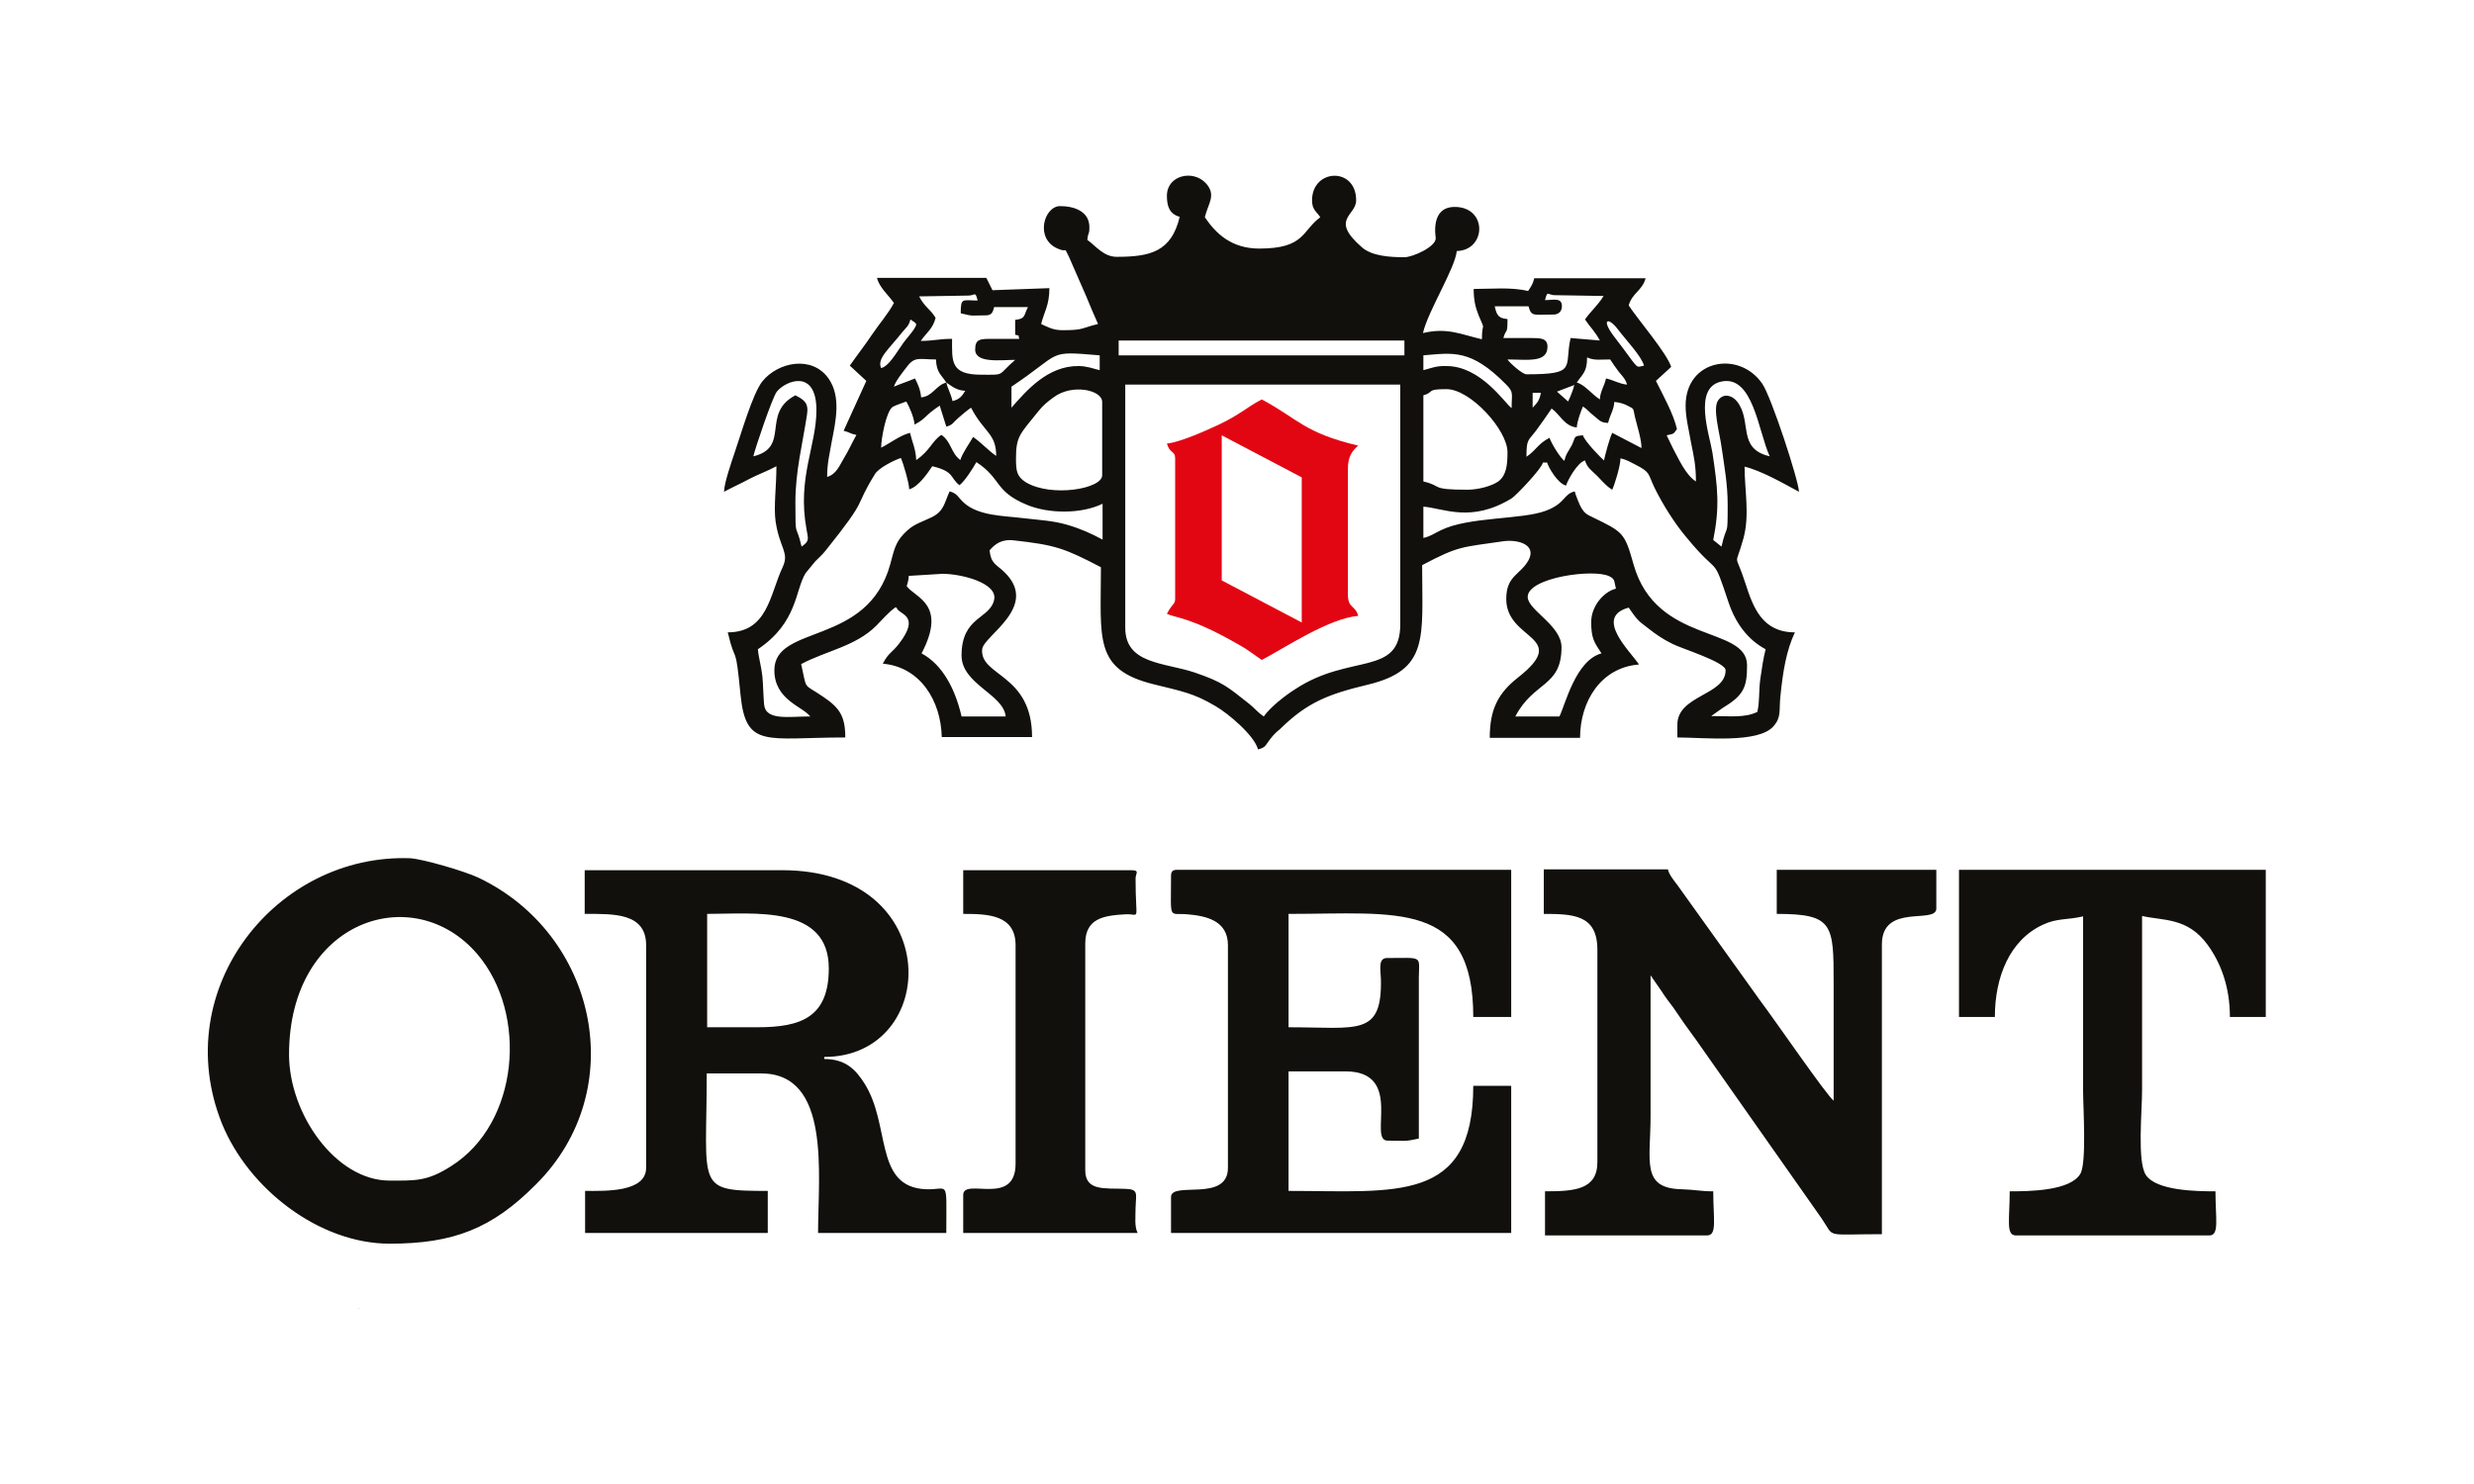
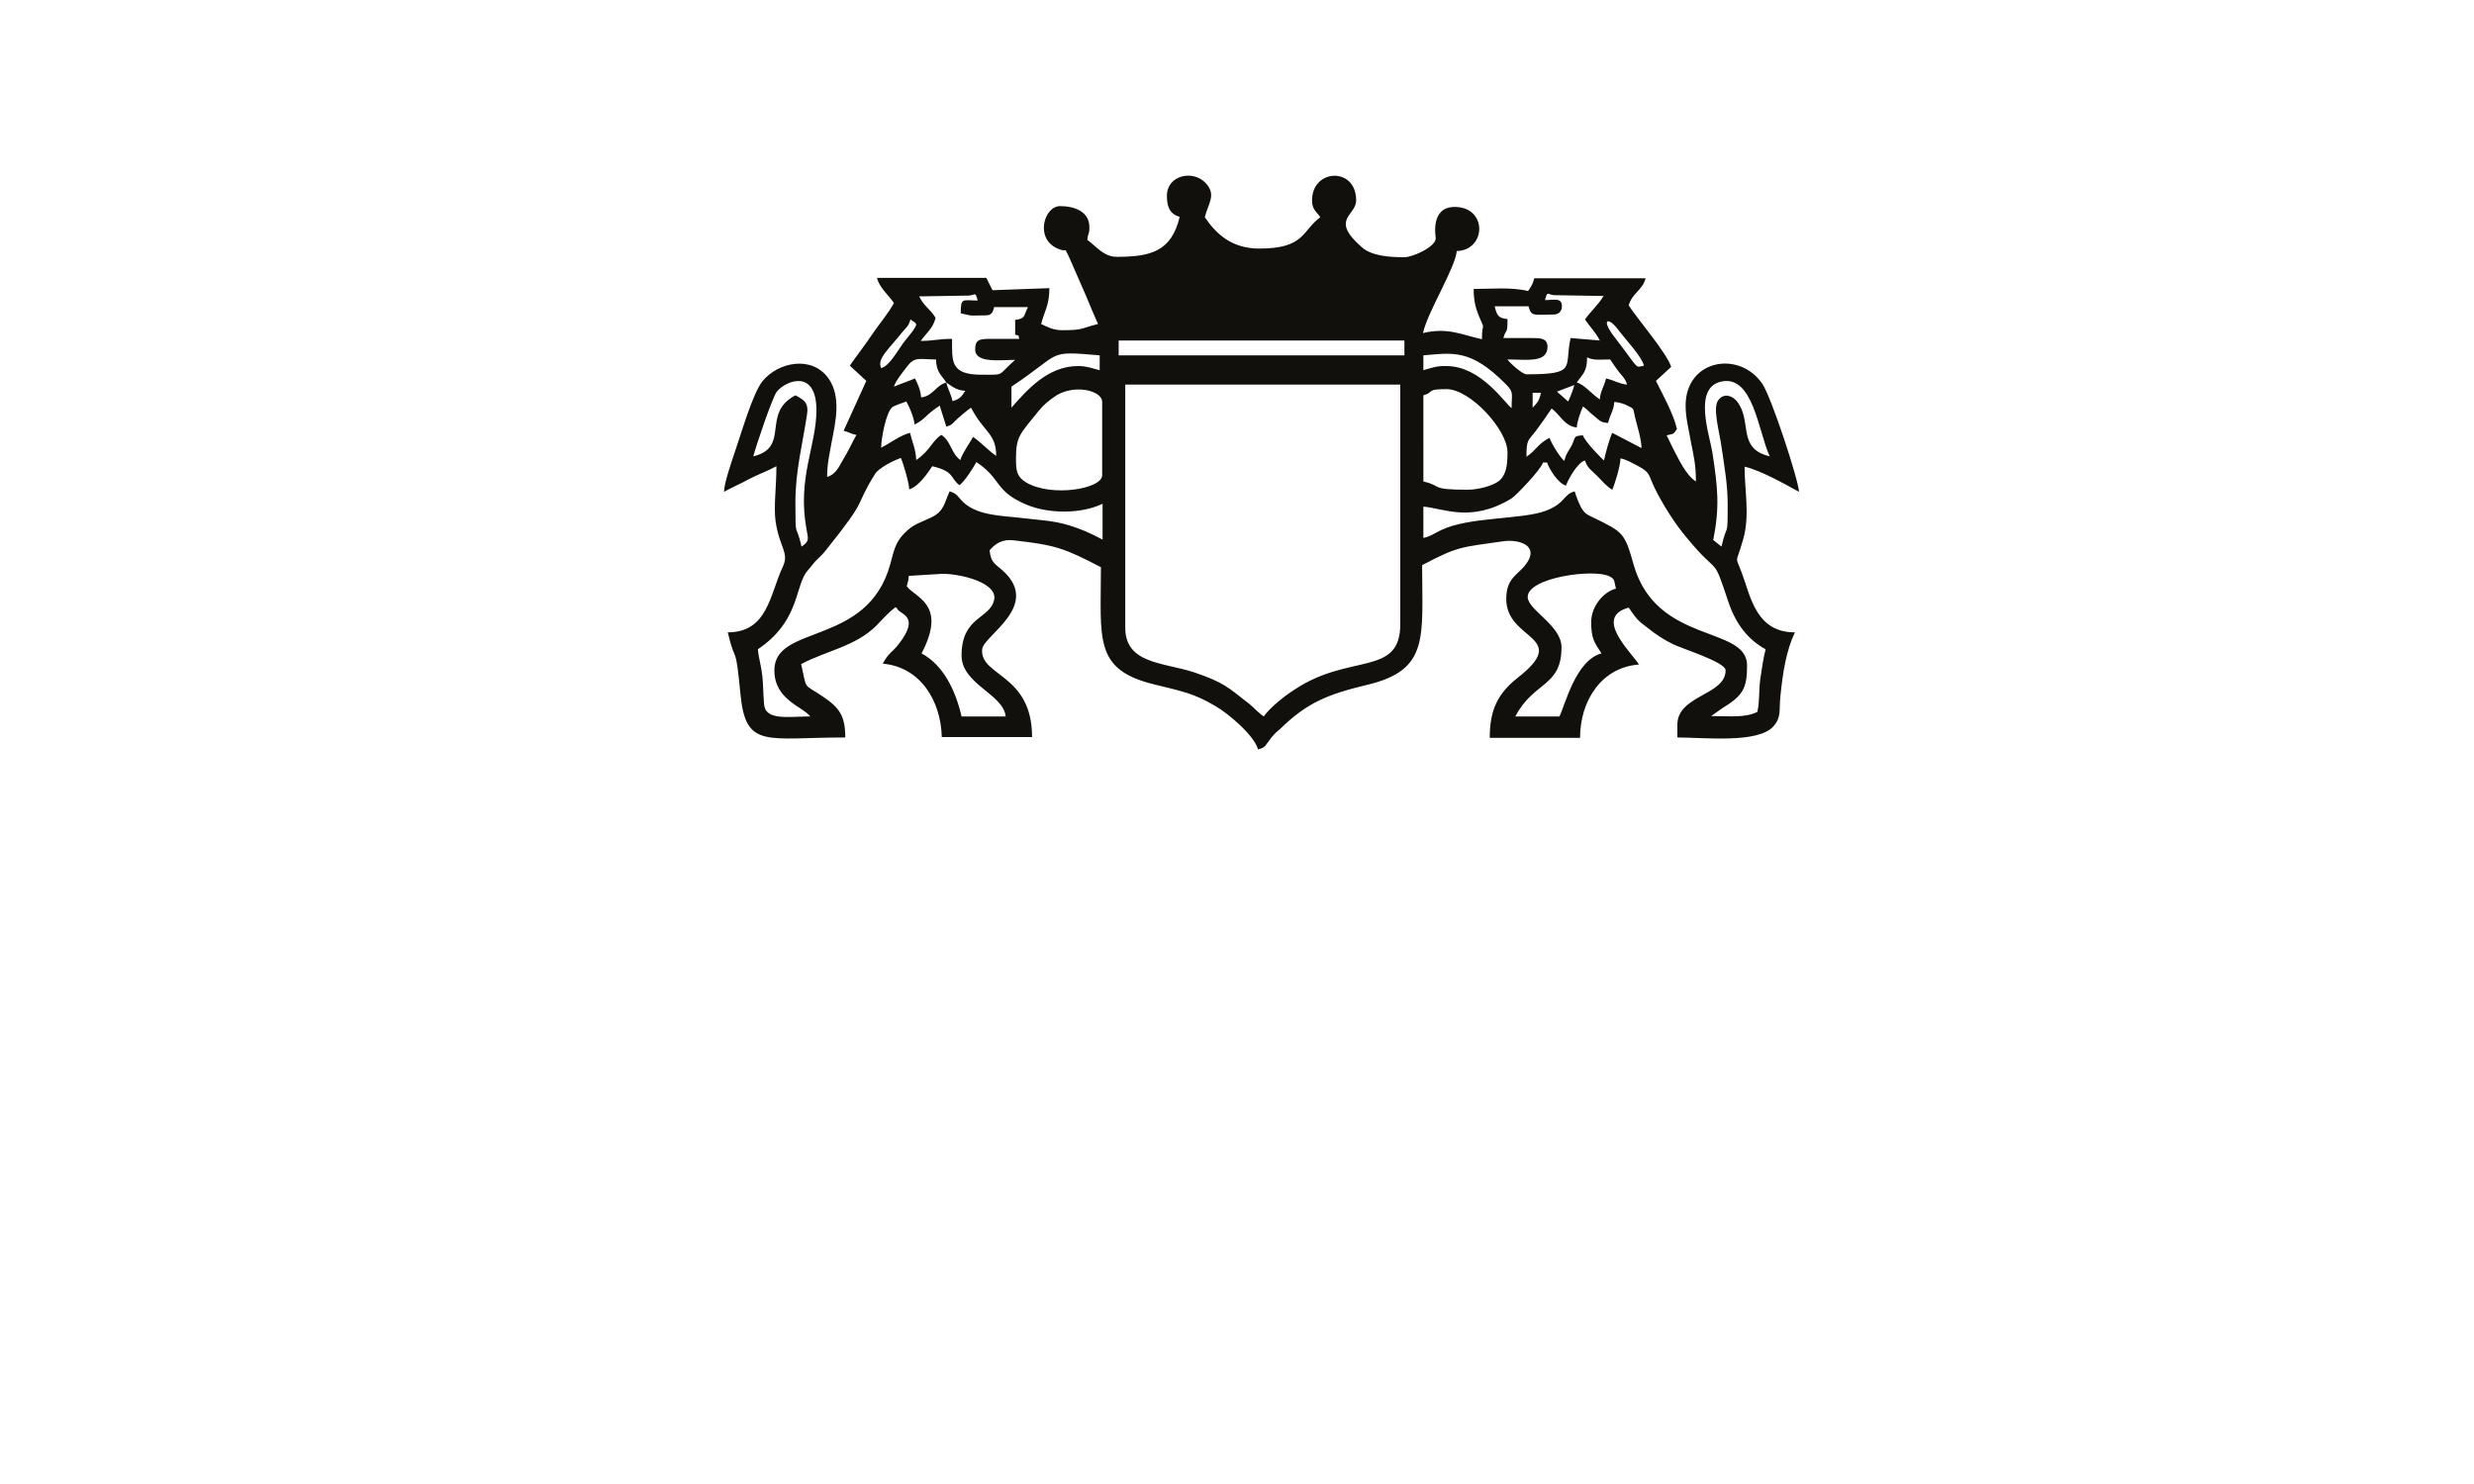
<svg xmlns="http://www.w3.org/2000/svg" version="1.1" id="Layer_1" x="0px" y="0px" viewBox="0 0 600 360" style="enable-background:new 0 0 600 360;" xml:space="preserve">
  <style type="text/css">
	.st0{fill:#FFFFFF;filter:url(#Adobe_OpacityMaskFilter);}
	.st1{mask:url(#mask0_11318_7587_00000155135862561210897920000016834020054498109351_);}
	.st2{fill:none;stroke:#F294BF;stroke-width:0.13;stroke-linecap:round;stroke-linejoin:round;}
	.st3{fill-rule:evenodd;clip-rule:evenodd;fill:#F28A17;}
	.st4{fill:none;stroke:#F5A145;stroke-width:0.13;stroke-linecap:round;stroke-linejoin:round;}
	.st5{fill-rule:evenodd;clip-rule:evenodd;fill:#F5A145;}
	.st6{fill:none;stroke:#FFCC30;stroke-width:0.13;stroke-linecap:round;stroke-linejoin:round;}
	.st7{fill-rule:evenodd;clip-rule:evenodd;fill:#FFCC30;}
	.st8{fill:none;stroke:#FFDE8F;stroke-width:0.13;stroke-linecap:round;stroke-linejoin:round;}
	.st9{fill-rule:evenodd;clip-rule:evenodd;fill:#FFDE8F;}
	.st10{fill:none;stroke:#08A340;stroke-width:0.13;stroke-linecap:round;stroke-linejoin:round;}
	.st11{fill-rule:evenodd;clip-rule:evenodd;fill:#08A340;}
	.st12{fill:none;stroke:#8FC787;stroke-width:0.13;stroke-linecap:round;stroke-linejoin:round;}
	.st13{fill-rule:evenodd;clip-rule:evenodd;fill:#8FC787;}
	.st14{fill:none;stroke:#DEDB00;stroke-width:0.13;stroke-linecap:round;stroke-linejoin:round;}
	.st15{fill-rule:evenodd;clip-rule:evenodd;fill:#DEDB00;}
	.st16{fill:none;stroke:#E8E35C;stroke-width:0.13;stroke-linecap:round;stroke-linejoin:round;}
	.st17{fill-rule:evenodd;clip-rule:evenodd;fill:#E8E35C;}
	.st18{fill:none;stroke:#1CBADE;stroke-width:0.13;stroke-linecap:round;stroke-linejoin:round;}
	.st19{fill-rule:evenodd;clip-rule:evenodd;fill:#1CBADE;}
	.st20{fill:none;stroke:#9ED6ED;stroke-width:0.13;stroke-linecap:round;stroke-linejoin:round;}
	.st21{fill-rule:evenodd;clip-rule:evenodd;fill:#9ED6ED;}
	.st22{fill:none;stroke:#E60A80;stroke-width:0.13;stroke-linecap:round;stroke-linejoin:round;}
	.st23{fill-rule:evenodd;clip-rule:evenodd;fill:#E60A80;}
	.st24{fill:none;stroke:#F08AB5;stroke-width:0.13;stroke-linecap:round;stroke-linejoin:round;}
	.st25{fill-rule:evenodd;clip-rule:evenodd;fill:#F08AB5;}
	.st26{fill:none;stroke:#9ED1F2;stroke-width:0.13;stroke-linecap:round;stroke-linejoin:round;}
	.st27{fill-rule:evenodd;clip-rule:evenodd;fill:#9ED1F2;}
	.st28{fill:none;stroke:#EB5799;stroke-width:0.13;stroke-linecap:round;stroke-linejoin:round;}
	.st29{fill-rule:evenodd;clip-rule:evenodd;fill:#EB5799;}
	.st30{fill:#242126;}
	.st31{fill:#FFFFFF;filter:url(#Adobe_OpacityMaskFilter_00000170989212851253858780000009389375642957889695_);}
	.st32{mask:url(#mask0_11318_7587_00000011710472496579529760000003448727738584305024_);}
	.st33{fill:#FFFFFF;filter:url(#Adobe_OpacityMaskFilter_00000127736313483034238530000004930975423892220848_);}
	.st34{mask:url(#mask0_11318_7587_00000083788426755078170890000013378300254784789386_);}
	.st35{fill:#FFFFFF;filter:url(#Adobe_OpacityMaskFilter_00000021111083406030417260000017964437889894161086_);}
	.st36{mask:url(#mask0_11318_7587_00000042702894240119206080000004705926805387677057_);}
	.st37{fill-rule:evenodd;clip-rule:evenodd;fill:#000003;}
	.st38{fill-rule:evenodd;clip-rule:evenodd;fill:#12100C;}
	.st39{fill-rule:evenodd;clip-rule:evenodd;fill:#E20613;}
</style>
  <g>
    <path class="st38" d="M271.3,82.6h69.3v3.6h-69.3V82.6z M246.4,111.2c0-5.4,1-5.9,5.4-11.4c1.1-1.4,2.3-2.4,3.7-3.4   c4.5-3.4,11.8-1.8,11.8,1.1v17.8c0,3.3-12.3,5.4-18.5,1.7C246.6,115.6,246.4,114.3,246.4,111.2z M388,96.9   c-2.1-1.4-3.7-3.6-5.6-4.1c1.4-2.1,2.5-2.5,2.5-6.1c1.7,0.8,3.2,0.5,5.6,0.5c0.7,1.1,1.3,1.9,2.1,3c0.9,1.1,1.6,1.7,2,3.1   c-2-0.2-3-1-5.1-1.5C389,93.9,388.1,94.9,388,96.9z M213.7,89.3c-1.1-2.3,1.9-4.6,5.1-8.7c1-1.2,1.6-1.5,2-3.1   c1.6,1.1,1.8,0.9,0.7,2.6c-0.7,1-1.7,2.1-2.5,3.2C217.3,85.7,215.6,88.8,213.7,89.3z M345.2,89.8v-3.6c7.2-0.6,11.5-1.6,20,7   c2,2,1.4,2.2,1.4,5.8c-1.6-1.1-7.4-10.2-15.8-10.2C348.4,88.7,347.1,89.3,345.2,89.8z M219.9,142.2c0.3-1.2,0.4-1.2,0.5-2.5   l8.2-0.5c4.5,0,13.4,2.2,12.5,6.3c-1,4.7-7.9,4-7.9,13.5c0,7,10.2,9.4,10.7,14.8h-10.7c-1.5-6.5-4.5-12.5-9.7-15.3   C229.8,146.5,221.9,145,219.9,142.2z M283,47.5c0,2.5,0.6,4.4,3.1,5.1c-2,8.5-7.2,9.7-15.3,9.7c-3.2,0-5.2-2.8-7.1-4.1   c0.2-2.1,0.5-1.1,0.5-3.1c0-3.9-3.8-5.1-7.1-5.1c-3.9,0-6.2,7.9-0.6,10.3c2.7,1.2,1.3-0.8,2.7,1.9l4.2,9.6c1,2.4,1.9,4.6,2.9,6.8   c-4.2,1-3.3,1.5-8.7,1.5c-2.2,0-3.6-0.8-5.1-1.5c0.7-2.9,2-4.5,2-8.7l-13.8,0.5l-1.5-3l-26.5,0c0.5,2.3,2.8,4.2,4.1,6.1   c-1.4,2.6-3.5,5-5.2,7.5c-1.8,2.7-3.7,5.1-5.5,7.7l4,3.7l-5.5,12.1c1.6,0.4,1.5,0.7,3.1,1c-1.1,2-1.9,3.8-3,5.6   c-1.1,1.8-1.8,3.9-4.1,4.6c0-3.4,0.6-5.5,1.1-8.5c1-5.1,2.3-10.9-0.7-15.3c-4-5.8-12.3-4.1-16.1,0.6c-2.4,3-5.3,13.2-6.7,17.2   c-0.7,2.1-2.6,7.5-2.6,9.6c2-1.1,4.1-2,6.1-3.1c2.1-1.1,4.6-2,6.6-3.1c0,4.9-0.7,9.8-0.2,13.4c1,6.6,3.4,7.5,1.7,11.1   c-3.1,6.6-3.6,15.8-13.3,15.8c2,8.5,1.8,1.8,3.1,15.2c1.3,13.1,6.3,10.3,25.4,10.3c0-5.2-1.4-7.2-5.4-9.9c-5-3.4-3.8-1.3-5.3-7.9   c6-3.2,13.2-4.3,18.2-9.3c1.6-1.6,2.9-3.2,4.7-4.5c0.1,0.1,0.2,0.1,0.3,0.2c0.4,1.6,6,1.6,0.5,8.7c-1.7,2.2-2.5,2.1-3.9,4.8   c9.1,0.8,14.1,9,14.3,17.8h21.9c0-15.4-12.7-14.7-12.1-21.3c0.3-3.3,14.1-10.4,5.3-18.8c-1.9-1.8-3.2-2-3.5-5.2   c1.3-1.5,2.9-2.8,6-2.4c9.9,1.1,12.2,1.9,21,6.5c0,17.4-1.8,24.8,12.8,28.4c6.8,1.7,9.6,2.1,15,5.3c3.1,1.8,9.4,7.1,10.3,10.5   c1.9-0.5,1.7-0.9,2.8-2.3c0.9-1.2,1.4-1.7,2.5-2.6c6.6-6.5,11.7-8.5,21.3-10.8c15-3.6,13.2-11.5,13.2-29c8.9-4.7,9.4-4.3,19.7-5.8   c3.7-0.5,8.1,0.9,6.1,4.6c-2,3.6-5.4,3.7-5.4,9.4c0,10.2,15.8,8.9,2.8,19.1c-4.8,3.8-6.8,7.7-6.8,14.6h21.9   c0-8.9,5.1-17.1,14.3-17.8c-2.2-3.3-11-11.5-2.5-13.8c1.8,2.6,2.1,3.1,4.7,5c1.9,1.5,3.5,2.6,5.9,3.8c2.1,1.1,12.9,4.4,12.9,6.4   c0,6.1-11.7,6-11.7,13.2v3.1c6.5,0,19.6,1.5,23.3-2.7c2-2.3,1.3-3.7,1.7-7.4c0.6-5.9,1.4-10.9,3.5-15.4c-7.9,0-10.1-6-12-11.9   c-2.6-8.1-2.6-3.3-0.5-10.8c1.6-5.7,0.3-11.8,0.3-17.5c4.1,1,9.5,4.1,13.2,6.1c-0.1-2.8-6.7-23-8.9-26.2   c-5.6-8.2-18.6-5.9-18.6,5.3c0,3,0.8,5.9,1.3,8.9c0.7,3.5,1.2,5.5,1.2,9.5c-2.5-1.6-4.2-5.5-5.6-8.1l-1.5-3.1   c1.9-0.4,1.6-0.3,2.5-1.5c-0.8-3.6-3.4-8.3-5.1-11.7l3.7-3.4c-1.1-3.4-8-11.4-10.3-14.9c0.8-3,3.3-3.6,4.1-6.6h-27   c-0.4,1.6-0.8,2-1.5,3.1c-4.1-1-9-0.5-13.2-0.5c0,2.6,0.4,4.4,1.2,6.4c1.8,4.3,0.8,1.1,0.8,5.8c-5.2-1.2-8.4-2.9-14.3-1.5   c1.2-5.3,7.8-15.7,8.2-19.9c7.2-0.2,7.5-10.7-0.5-10.7c-6,0-4.6,7.2-4.6,7.6c0,2.1-5.6,4.6-7.6,4.6c-3.6,0-7.9-0.3-10.3-2.4   c-7.9-6.9-1.4-7.6-1.4-11.4c0-8.2-10.7-7.7-10.7,0c0,2.3,1.1,2.7,2,4.1c-4.5,3.3-3.7,7.6-14.8,7.6c-6.7,0-10.5-3.6-13.2-7.6   c0.8-3.4,2.9-5.4,0.2-8.3C289.3,41.1,283,42.5,283,47.5z M385.9,150.9c0,3.9,0.7,4.9,2.5,7.6c-6.3,1.7-8.8,12.5-10.2,15.3h-10.7   c4.5-8.6,11.2-7.1,11.2-16.8c0-5.3-8.2-9-8.2-12.2c0-4.7,16-6.9,19.8-5c1.4,0.7,1.1,1,1.6,3C389,143.5,385.9,147,385.9,150.9z    M345.2,130.5v-7.6c4.9,0.4,11.6,4,21.4-2c1-0.6,7.3-7.2,7.6-8.7h1c0.4,1.3,2.6,5.1,4.6,5.6c0.3-1.1,2.7-5.6,4.6-6.1   c0.5,1.8,1.7,2.5,2.9,3.7c1.3,1.3,2.2,2.5,3.7,3.4c0.6-1.3,2-5.8,2-7.6c1.5,0.3,2.4,0.9,3.6,1.5c3.7,1.9,3,2.1,4.6,5.5   c2,4.1,5,8.9,8,12.4c8,9.7,6,3.5,10,15.5c1.7,5.1,4.7,9.1,9,11.4c-0.6,2.4-0.9,4.5-1.3,7.3c-0.4,3.1-0.1,5.1-0.7,7.9   c-3.1,1.5-6.7,1-11.2,1l2.7-1.9c5.1-3.1,6-4.9,6-10.4c0-9.7-22-5-27.5-24.4c-2.2-7.8-2.5-7.9-9.9-11.5c-1.5-0.7-2-1-2.8-2.3   c-0.5-0.9-1.3-2.9-1.6-4c-2.8,0.7-2.2,2.9-7,4.7c-5.8,2.2-18.6,1.4-25.4,4.7C347.8,129.4,347,130.1,345.2,130.5z M222.9,71.9   l12.1-0.2c1.6-0.1,1.5-1.1,2.1,1.2c-3.7,0-4.1-0.8-4.1,3.1c3.3,0.8,2.2,0.5,6.1,0.5c1.5,0,1.7-0.9,2-2h8.2   c-1.1,2.1-0.5,2.8-3.1,3.1v3.6c1.3,0.4,0.6-0.2,1,1c-2.1,0-4.1,0-6.1,0c-3.3,0-4.6-0.1-4.6,2.6c0,3.4,6.2,2.5,9.7,2.5   c-4.5,3.9-2.2,3.6-8.2,3.6c-7.6,0-7.1-3.3-7.1-8.7c-3.4,0-4.4,0.5-7.6,0.5c1.3-1.9,3-3,3.6-5.6C225.5,74.8,224.4,74.7,222.9,71.9z    M389,111.7c-0.3-0.2-4.7-4.6-5.1-6.1c-2.4,0.2-1.7,0.3-2.7,2.4c-0.8,1.5-1.4,2-1.8,3.8c-1.1-0.8-3.3-4.5-3.6-5.6   c-2.9,1.5-3.2,3-5.6,4.6c0-4.3,0.4-3.8,2.3-6.3c1.4-1.9,2.6-3.6,3.8-5.4c2,1.4,3.1,4.3,6.1,4.6c0.1-1.6,1-3.9,1.5-5.1   c1.2,0.8,1.5,1.4,2.7,2.3c1.4,1.1,1.5,1.6,3.4,1.7c0.5-2.1,1.4-3.1,1.5-5.1c1.2,0.1,2.5,0.5,3.2,0.9c1.8,0.9,1.3,0.6,1.8,2.7   c0.5,2.1,1.6,5.4,1.6,7.6L391,105C390.3,106.5,389.4,109.9,389,111.7z M419,122.4c0,8.6-0.1,4-1.5,10.2l-2-1.6   c1.6-8.1,1.1-12.6-0.2-21.2c-0.7-4.3-4.7-15.6,2-17.2c7.9-1.9,9.1,12.1,11.9,18.1c-8.1-1.9-4.1-8.6-8-13.4c-1.2-1.4-3.2-2-4.5-0.2   c-1.4,2,0.3,7.5,0.9,11.9C418.2,113.2,419,117.5,419,122.4z M306.5,173.8c-1.4-0.9-2.2-2-3.6-3.1c-5.1-4-6.2-5.2-13.3-7.6   c-7.3-2.4-16.7-2-16.7-10.8V93.3h66.7v58.1c0,12.8-12.2,7-25.5,15.8C311.7,168.7,308,171.6,306.5,173.8z M371.7,98.9v-3.6h2   C373.3,97.3,372.8,97.7,371.7,98.9z M398.7,88.7c-2,0.4-1.2,1-5-4.1c-0.8-1-1.4-1.9-2.2-2.9c-3.3-4.3-1.5-4.9,0.8-1.9   C394.5,82.7,398.1,86.4,398.7,88.7z M384.4,77.5c1.2,1.8,2.5,3,3.6,5.1l-7.1-0.6c-1.6,7.1,1.8,8.8-10.7,8.8c-1,0-4.1-2.8-4.6-3.6   c4.8,0,9.7,0.9,9.7-3.1c0-2.1-1.8-2.1-4-2.1c-2.2,0-4.4,0-6.7,0c0.7-2.5,1-0.6,1-4.6c-2.3-0.2-2.6-1-3.1-3.1h8.2   c0.7,2.6,1.2,2,6.1,2c1.2,0,2-0.8,2-2c0-2.2-2-1.5-4.1-1.5c0.6-2.3,0.5-1.4,2.1-1.2l12.1,0.2C387.6,74,385.6,75.7,384.4,77.5z    M229.5,92.8c1.4,0.9,2.4,1.9,4.6,2c-0.8,1.3-1.4,2.1-3.1,2.5C230.6,95.4,229.9,94.5,229.5,92.8z M213.7,108.6   c0-2.2,1.2-8.8,2.8-9.9c0.4-0.3,2.8-1.1,3.3-1.3c0.7,1.2,1.9,3.9,2,5.6c3-1.6,2.2-2,6.1-4.6l1.6,5.1c1.7-0.5,1.5-0.9,2.9-2.1   c0.9-0.8,2.2-1.9,3.1-2.5c3.1,6,6.1,6.2,6.1,11.7c-1.8-1.2-3.7-3.3-5.6-4.6c-0.9,1.6-2.6,3.9-3.1,5.6c-2.3-1.7-2.2-4.5-4.6-6.1   c-2.3,1.5-2.7,3.8-6.1,6.1c-0.1-2.7-1-4.4-1.5-6.6C218.3,105.6,215.9,107.5,213.7,108.6z M380.3,97.4l-2.7-2.4l4.2-1.6   C381.6,94.4,380.8,96.4,380.3,97.4z M182.7,110.7c0.4-1.8,4.6-14.3,5.7-15.7c2.2-2.7,9.6-5.6,9.6,4.5c0,8.7-4.7,16.4-2.4,28.9   c0.4,2.4,0.8,2.8-1.2,4.2c-1.4-6.1-1.5-1.4-1.5-10.7c0-7.6,1.7-14,2.8-21.2c0.5-3-0.7-3.7-2.8-4.8   C184.5,100.3,191.8,108.5,182.7,110.7z M229.5,92.8c-2.6,0.7-3.2,3.3-6.1,3.6c-0.2-2-0.8-3.2-1.5-4.6c-1.6,0.7-3.5,1.3-5.1,2   c0.4-1.4,2.2-3.6,3.2-4.9c1.9-2.5,3-1.7,7-1.7C227.1,90.4,228.3,90.9,229.5,92.8z M187.8,162.6c0,7.2,6.9,8.8,8.7,11.2   c-5.3,0-10.9,1.1-11.2-3c-0.2-2.5-0.2-4.5-0.4-6.7c-0.3-2.7-0.9-4.4-1.1-6.6c9.7-6.5,9-14.4,11.6-18.5l2.3-2.8c1-1,1.7-1.6,2.5-2.6   c10.9-13.6,6.6-9.9,12-18.6c0.9-1.5,4.7-3.4,6.3-3.9c0.5,1.1,2,6.1,2,7.6c2.2-0.6,4.4-3.8,5.6-5.6c5.5,1.3,4.3,2.9,6.6,4.6   c1.3-1,3.2-4,4.1-5.6c6.2,4.1,4.3,7,12.1,10.3c5.4,2.3,13.4,2.3,18.5-0.2v8.7c-2.8-1.5-5.2-2.6-8.6-3.6c-3.5-1-6.3-1.1-10.6-1.6   c-4.8-0.6-10.9-0.5-14.5-3.8c-1.4-1.3-1.5-2.2-3.4-2.7c-1.3,2.8-1.3,4.8-4.4,6.3c-3.1,1.5-4.4,1.6-6.7,4c-2.1,2.2-2.4,4.1-3.3,7.4   C210.4,156.9,187.8,151.3,187.8,162.6z M245.3,98.9v-5.1c12.6-8.4,8.3-8.7,21.4-7.6v3.6c-1.6-0.4-3.2-1-5.1-1   C254.1,88.7,248.9,94.8,245.3,98.9z M355.9,118.8c-9.3,0-5.9-0.9-10.7-2V95.9c2.8-0.8,0.5-1.5,5.6-1.5c5.8,0,14.8,9.9,14.8,15.3   c0,3.2-0.3,5.5-2.1,7C361.9,117.9,358.5,118.8,355.9,118.8z" />
-     <path class="st38" d="M86.9,317.5l0.2-0.2C87,317.3,86.9,317.4,86.9,317.5 M233.6,221.7c6,0,12.7,0.2,12.7,7.6v53   c0,10.6-12.7,3.2-12.7,7.6v9.2h42.3c-0.8-1.6-0.5-3.8-0.5-6.1c0.1-3.5,0.8-4.5-2.5-4.6c-5-0.2-9.7,0.6-9.7-4.5v-55   c0-6.2,4.6-6.8,9.7-7.1c3.8-0.2,2.5,2.3,2.5-8.7c0-1.2,1.1-2-1-2h-40.8V221.7z M475.1,246.7h8.7c0-9.7,3.6-18.7,11.7-22.4   c3.4-1.6,5.9-1.1,9.7-2c0,14.1,0,28.2,0,42.3c0,4.2,0.9,17.7-0.7,20.2c-2.5,4.1-12.3,4.2-17.1,4.2c0,6.7-1,10.7,1.5,10.7h46.9   c2.5,0,1.5-4,1.5-10.7c-4.4,0-14.4-0.1-16.9-4c-2.1-3.2-0.9-15.4-0.9-20.5c0-14.1,0-28.2,0-42.3c5.2,1.2,11,0.3,15.9,7   c3.2,4.4,5.4,10.2,5.4,17.5h8.7V211h-74.4V246.7z M183.7,249.2h-12.2v-27.5c11.4,0,29.5-2.2,29.5,13.2   C201,246.7,194.4,249.2,183.7,249.2z M141.9,221.7c6.9,0,14.8-0.3,14.8,7.6v54c0,6-10,5.6-14.8,5.6v10.2h44.3v-10.2   c-17.7,0-14.8-0.7-14.8-28.5h13.2c17,0,13.8,24.4,13.8,38.7h31.1c0-14.4,0.8-9.9-6.1-10.7c-11.2-1.4-7.5-15.6-13.7-25.5   c-2.1-3.3-4.5-6-9.8-6v-0.5c28.1,0,29.5-45.3-10.2-45.3h-47.9V221.7z M70.1,255.8c0-32.6,30.2-42.5,45.7-24.3   c12.3,14.5,10.1,41-6.4,51.4c-5.8,3.7-8.6,3.5-14.9,3.5C81.4,286.4,70.1,270.2,70.1,255.8z M94.5,301.7c15.4,0,24.8-3.6,35.5-14.4   c23-22.9,14.8-60.7-14-74.4c-3.4-1.6-13.4-4.5-16.5-4.7c-32.5-1.2-58.7,31.7-45.7,64.3C60.3,288.5,77.5,301.7,94.5,301.7z    M284,212.5c0,11-0.7,8.9,4,9.3c4.7,0.4,9.8,1.6,9.8,7.5v54c0,8.5-13.8,3.1-13.8,7.1v8.7h82.5v-35.7h-9.2   c0,28.6-18.8,25.5-44.8,25.5v-29h13.8c14.3,0,5.4,16.8,10.2,16.8c4.3,0,4.1,0.3,7.6-0.5l0-39.2c0.1-5.3,1-4.6-7.7-4.6   c-2.2,0-1.6,2.7-1.5,5.1c0.3,14-5.6,11.7-22.4,11.7v-27.5c26.3,0,44.8-3.4,44.8,25h9.2V211h-81C284.4,211,284,211.4,284,212.5z    M374.2,221.7c7.4,0,13.2,0.2,13.2,8.7v51.5c0,6.7-5.5,7.1-12.7,7.1v10.7H414c2.5,0,1.5-4,1.5-10.7c-3.1,0-4.3-0.4-7.6-0.5   c-10-0.2-7.6-6.8-7.6-17.8c0-11.4,0-22.8,0-34.1l2.7,3.9c1,1.6,1.7,2.4,2.8,3.9c1.8,2.7,3.5,5.1,5.5,7.8l30.5,43.4   c3.3,4.8,0.3,3.8,14.6,3.8v-70.3c0-10.1,13.2-4.8,13.2-8.7V211h-38.7v10.7c13.7,0,13.8,2.5,13.8,16.8c0,9.5,0,19,0,28.5   c-1.6-1.1-14.5-19.9-17.7-24.1l-20.2-28.2c-0.9-1.2-2-2.5-2.3-3.8h-30.1V221.7z" />
-     <path class="st39" d="M296.3,105.6l19.4,10.2v35.2l-19.4-10.2V105.6z M283,107.6c0.7,2.5,2,1.7,2,3.6v34.1c0,1.3-0.7,1.1-2,3.6   c2.3,1.1,5.7,0.7,17.8,7.7c0.7,0.4,1.7,1,2.5,1.6l2.7,1.9c5.7-3,16.3-10.1,23.4-10.7c-0.7-2.6-2.5-1.8-2.5-5.1v-30.6   c0-2.9,1-4.3,2.5-5.6c-13.2-3.1-14.7-6.6-23.4-11.2c-3.7,1.9-5.1,3.6-10.6,6.2C292.6,104.4,286.2,107.3,283,107.6z" />
  </g>
</svg>